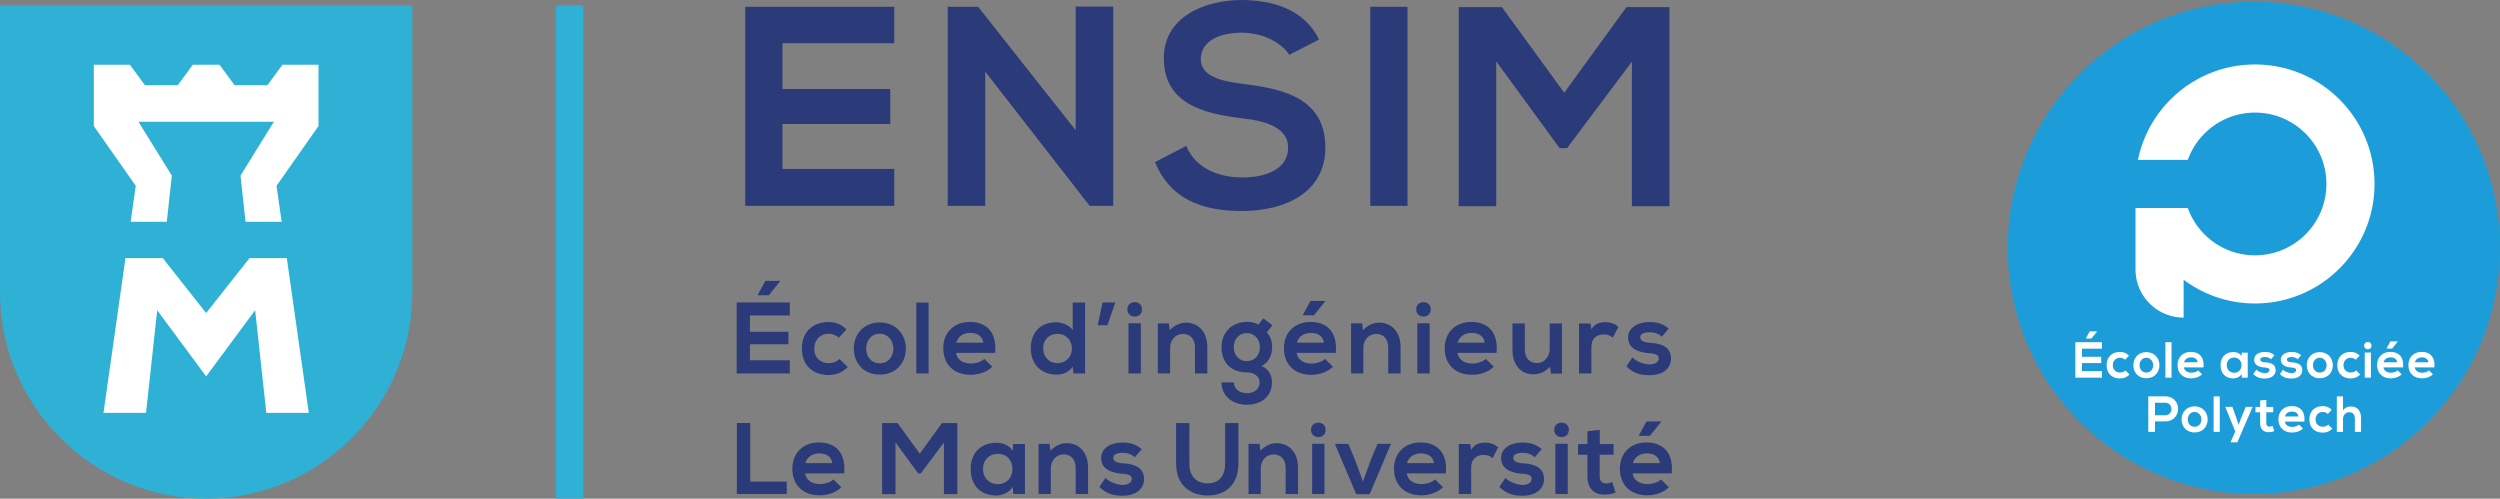
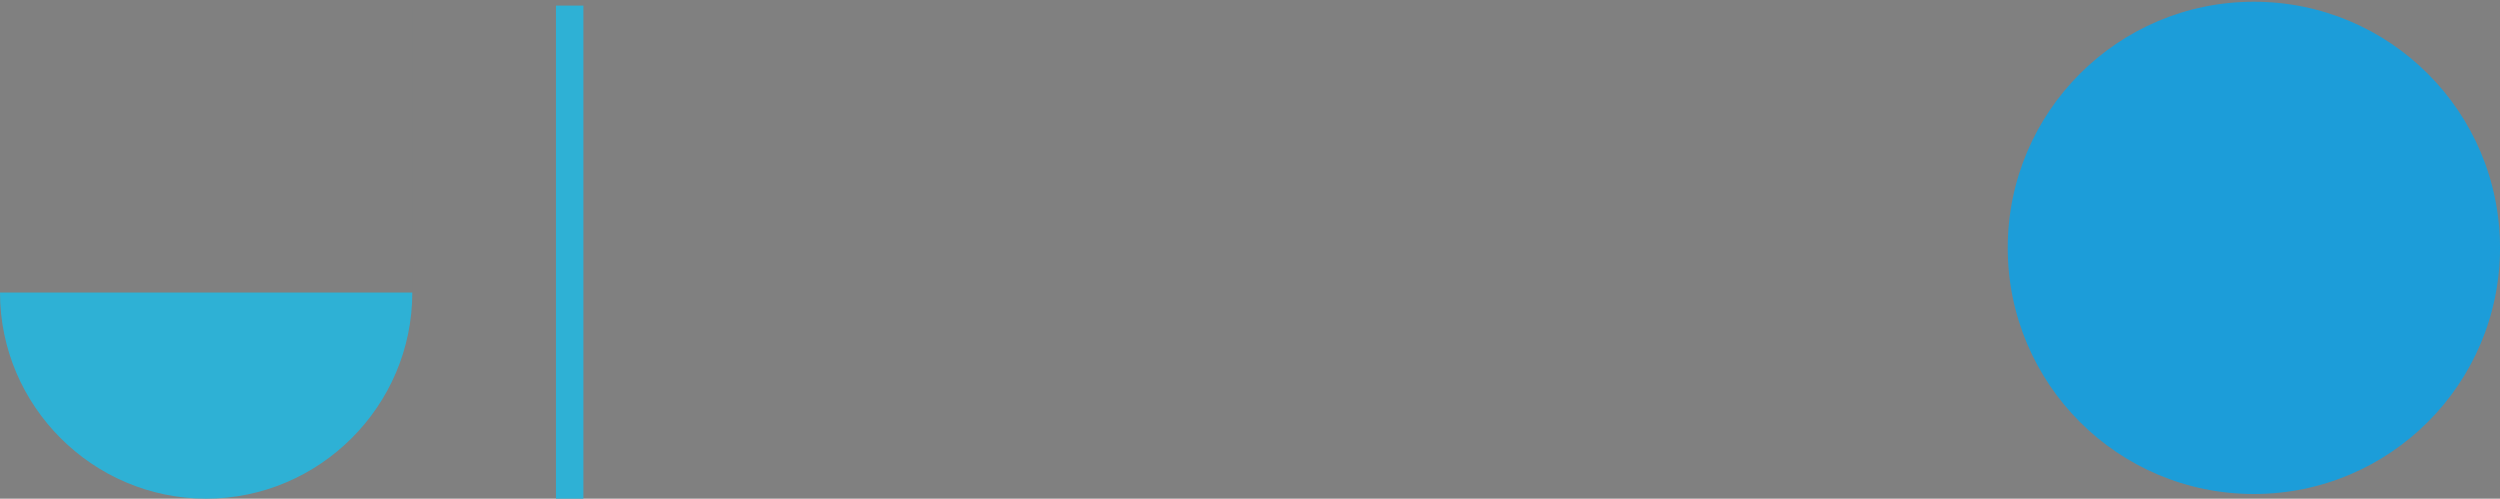
<svg xmlns="http://www.w3.org/2000/svg" width="1203.226" height="240" viewBox="0 0 1203.226 240">
  <rect x="0" y="0" width="1203.226" height="240" fill="#808080" stroke="none" />
-   <path d="M0 140.78C0 195.351 44.649 240 99.22 240c54.57 0 99.22-44.649 99.22-99.22V2.68H0v138.1zM267.575 2.68V240h13.205V2.68h-13.205z" fill="#2eb1d5" />
-   <path fill="#2eb1d5" d="M78.383 124.245v.02l-.02-.02z" />
-   <path d="M430.404 81.303h-53.791V59.677h51.875V42.84h-51.875V20.805h53.791V3.285h-71.722v95.811h71.722V81.303zM535.785 3.148h-18.067v59.54L470.77 3.285h-14.645v95.811h18.067V34.492l50.369 64.741v-.137h11.224V3.148zm62.128 82.26c-11.634 0-22.72-4.653-26.963-15.192l-15.057 7.801c7.118 17.52 22.174 23.542 41.747 23.542 21.352 0 40.241-9.17 40.241-30.522 0-22.858-18.615-28.059-38.599-30.522-11.497-1.37-21.352-3.696-21.352-12.046 0-7.117 6.433-12.729 19.847-12.729 10.401 0 19.435 5.201 22.72 10.677l14.372-7.391C627.614 4.244 612.15 0 597.23 0c-17.657.137-37.093 8.212-37.093 27.923 0 21.488 18.068 26.69 37.641 29.016 12.73 1.369 22.173 5.065 22.173 14.098 0 10.402-10.676 14.371-22.037 14.371zm79.513-82.123h-17.931v95.811h17.931V3.286zm42.702 26.28L750.65 71.31h3.559l31.206-41.609v69.532h18.067V3.422h-20.667L752.839 44.62 722.863 3.422H702.06v95.811h18.069V29.565zM354.545 179.758h25.592v-6.35h-19.194v-7.715h18.51v-6.008h-18.51v-7.862h19.194v-6.252h-25.592v34.187zm10.207-37.656h5.275l5.372-6.69v-.245h-7.033l-3.614 6.644v.291zm33.982 32.675c-3.712 0-6.838-2.442-6.838-7.034 0-4.2 2.93-7.13 6.936-7.13 1.66 0 3.418.636 4.835 1.906l3.76-3.957c-2.637-2.589-5.275-3.565-8.693-3.565-6.984 0-12.796 4.2-12.796 12.746 0 8.548 5.812 12.748 12.796 12.748 3.565 0 6.496-1.074 9.28-3.81l-4.006-3.907c-1.465 1.466-3.37 2.003-5.274 2.003zm37.25-7.034c0-6.886-4.932-12.552-12.6-12.552-7.668 0-12.454 5.666-12.454 12.552 0 6.936 4.688 12.552 12.503 12.552 7.814 0 12.551-5.616 12.551-12.552zm-12.551 7.083c-4.347 0-6.545-3.42-6.545-7.083 0-3.614 2.247-7.13 6.545-7.13 4.005 0 6.544 3.516 6.544 7.13 0 3.663-2.198 7.083-6.544 7.083zm23.478-29.206H441v34.138h5.91V145.62zm19.872 9.328c-7.814 0-12.796 5.274-12.796 12.601 0 7.715 4.933 12.844 13.236 12.844 3.663 0 7.814-1.27 10.354-3.908l-3.81-3.76c-1.367 1.417-4.248 2.247-6.446 2.247-4.2 0-6.79-2.15-7.18-5.128h18.803c.928-9.914-4.103-14.896-12.16-14.896zm-6.544 9.963c.879-3.125 3.516-4.69 6.74-4.69 3.419 0 5.86 1.565 6.251 4.69H460.24zm56.049 11.525l.39 3.322h5.568V145.62h-5.958v13.332c-1.417-2.49-5.373-3.859-7.912-3.859-7.033 0-12.26 4.3-12.26 12.601 0 7.913 5.324 12.601 12.407 12.601 2.93 0 5.91-.976 7.765-3.859zm-14.213-8.742c0-4.346 3.029-7.031 6.838-7.031 3.76 0 6.984 2.832 6.984 7.031 0 4.347-3.224 7.083-6.984 7.083-3.809 0-6.838-2.881-6.838-7.083zm34.715-22.123h-6.153l-2.345 10.988h4.689l3.81-10.988zm6.345 34.187h5.958v-24.175h-5.958v24.175zm6.495-30.867c0-4.639-7.033-4.639-7.033 0 0 4.64 7.033 4.64 7.033 0zm25.49 18.266v12.601h5.958v-12.65c0-7.57-4.542-11.819-10.207-11.819-3.028 0-5.47 1.221-7.912 3.614l-.39-3.27h-5.324v24.125h5.91v-12.307c0-3.663 2.49-6.741 6.154-6.741 3.808 0 5.811 2.785 5.811 6.447zm37.058 16.899c0-3.077-.976-5.958-4.982-7.96 3.959-1.807 5.08-6.009 5.08-8.988 0-2.638-.682-5.03-2.54-7.13l2.689-3.419-4.398-3.322-2.395 3.03c-1.657-1.125-3.613-1.368-5.518-1.368-6.738 0-12.208 4.688-12.208 12.21s4.689 12.112 12.208 12.112c2.983 0 6.106 1.513 6.106 4.835s-2.684 5.177-6.106 5.177c-3.417 0-6.299-2.052-6.299-5.177h-5.909c0 6.496 5.226 10.745 12.208 10.745 6.984 0 12.064-4.102 12.064-10.745zM600.114 173.8c-3.466 0-6.299-2.491-6.299-6.693 0-4.2 2.833-6.788 6.299-6.788 3.422 0 6.251 2.638 6.251 6.788 0 4.153-2.83 6.693-6.251 6.693zm31.151 1.171c-4.201 0-6.788-2.15-7.18-5.128h18.805c.925-9.914-4.103-14.896-12.162-14.896-7.815 0-12.796 5.274-12.796 12.601 0 7.715 4.934 12.844 13.235 12.844 3.665 0 7.816-1.27 10.355-3.908l-3.81-3.76c-1.367 1.417-4.248 2.247-6.447 2.247zm-.34-14.75c3.417 0 5.859 1.564 6.25 4.69h-12.992c.878-3.126 3.516-4.69 6.741-4.69zm-3.81-8.742v.294h5.271l5.374-6.693v-.243h-7.032l-3.613 6.642zm29.05 15.971c0-3.663 2.49-6.741 6.154-6.741 3.81 0 5.812 2.785 5.812 6.447v12.601h5.958v-12.65c0-7.57-4.543-11.819-10.21-11.819-3.026 0-5.468 1.221-7.91 3.614l-.392-3.27h-5.322v24.125h5.91v-12.307zm25.97 12.307h5.958v-24.175h-5.958v24.175zm6.495-30.867c0-4.639-7.032-4.639-7.032 0 0 4.64 7.032 4.64 7.032 0zm30.277 27.594l-3.81-3.76c-1.368 1.417-4.248 2.247-6.447 2.247-4.198 0-6.789-2.15-7.177-5.128h18.802c.929-9.914-4.104-14.896-12.162-14.896-7.811 0-12.793 5.274-12.793 12.601 0 7.715 4.93 12.844 13.232 12.844 3.664 0 7.815-1.27 10.355-3.908zm-10.598-16.263c3.418 0 5.86 1.564 6.251 4.69h-12.989c.878-3.126 3.516-4.69 6.738-4.69zm43.458-4.54h-5.91v12.306c0 3.663-2.493 6.74-6.154 6.74-3.81 0-5.812-2.783-5.812-6.448v-12.599h-5.958v12.648c0 7.472 4.198 11.82 9.963 11.82 3.367 0 5.664-1.173 8.157-3.615l.388 3.273h5.326v-24.126zm14.153 2.782l-.439-2.783h-5.518v24.077h5.957V167.06c0-4.444 2.88-6.104 6.008-6.104 1.952 0 3.077.537 4.296 1.564l2.689-5.178c-1.321-1.319-3.716-2.295-6.205-2.295-2.441 0-4.934.44-6.788 3.418zm38.332 14.212c0-6.397-5.766-7.424-10.308-7.716-3.077-.196-4.492-1.075-4.492-2.637 0-1.515 1.564-2.393 4.394-2.393 2.296 0 4.248.537 5.961 2.148l3.32-3.906c-2.783-2.444-5.617-3.175-9.38-3.175-4.393 0-10.154 1.952-10.154 7.522 0 5.47 5.42 7.129 9.963 7.472 3.417.194 4.785.878 4.785 2.54 0 1.758-2.1 2.93-4.346 2.88-2.69-.049-6.593-1.465-8.306-3.37l-2.927 4.25c3.515 3.663 7.325 4.298 11.135 4.298 6.886 0 10.355-3.663 10.355-7.913zM361.09 203.572h-6.448v34.187h24.03v-5.957H361.09v-28.23zm33.05 9.377c-7.815 0-12.797 5.274-12.797 12.601 0 7.716 4.933 12.844 13.236 12.844 3.663 0 7.814-1.27 10.354-3.907l-3.81-3.761c-1.367 1.417-4.248 2.248-6.446 2.248-4.2 0-6.79-2.15-7.18-5.129H406.3c.928-9.914-4.103-14.896-12.16-14.896zm-6.545 9.964c.879-3.126 3.516-4.69 6.74-4.69 3.419 0 5.86 1.564 6.251 4.69h-12.991zm55.077-4.592l-10.696-14.7h-7.423v34.187H431V212.95l10.891 14.896h1.27l11.135-14.847v24.81h6.446v-34.187h-7.374l-10.696 14.7zm44.723-1.319c-1.367-2.393-4.444-3.908-7.667-3.908-7.034-.047-12.552 4.3-12.552 12.601 0 8.45 5.275 12.846 12.405 12.797 2.687-.049 6.447-1.417 7.814-4.248l.293 3.515h5.617v-24.077h-5.714l-.196 3.32zm-7.13 16.02c-3.956 0-7.13-2.735-7.13-7.327 0-4.59 3.174-7.276 7.13-7.276 9.377 0 9.377 14.604 0 14.604zm33.201-19.732c-3.029 0-5.47 1.221-7.912 3.614l-.391-3.27h-5.324v24.125h5.91v-12.307c0-3.662 2.49-6.741 6.154-6.741 3.809 0 5.812 2.785 5.812 6.447v12.601h5.958v-12.65c0-7.57-4.543-11.819-10.207-11.819zm26.85 9.672c-3.076-.196-4.492-1.076-4.492-2.638 0-1.515 1.563-2.393 4.395-2.393 2.296 0 4.25.537 5.958 2.148l3.322-3.906c-2.784-2.444-5.617-3.175-9.377-3.175-4.396 0-10.16 1.952-10.16 7.522 0 5.47 5.422 7.13 9.964 7.472 3.418.194 4.786.878 4.786 2.54 0 1.758-2.1 2.93-4.346 2.88-2.686-.048-6.594-1.465-8.303-3.37l-2.93 4.25c3.516 3.663 7.326 4.298 11.135 4.298 6.886 0 10.354-3.663 10.354-7.913 0-6.397-5.763-7.423-10.305-7.715zm49.313.243c0 5.861-3.028 9.426-8.352 9.426-5.323 0-8.84-3.273-8.84-9.426V203.62h-6.398v19.584c0 10.306 6.984 15.287 15.19 15.287 8.595 0 14.797-5.177 14.797-15.287V203.62h-6.397v19.584zm24.893-9.915c-3.03 0-5.472 1.221-7.914 3.614l-.388-3.27h-5.326v24.125h5.91v-12.307c0-3.662 2.493-6.741 6.154-6.741 3.81 0 5.812 2.785 5.812 6.447v12.601h5.958v-12.65c0-7.57-4.543-11.819-10.206-11.819zm16.45-6.398c0 4.64 7.03 4.64 7.03 0 0-4.639-7.03-4.639-7.03 0zm.536 30.867h5.958v-24.175h-5.958v24.175zm28.126-16.067l-3.66 10.06-3.716-10.158-3.32-7.96h-6.495l10.304 24.223h6.448l10.257-24.224h-6.498l-3.32 8.059zm24.065-8.743c-7.815 0-12.797 5.274-12.797 12.601 0 7.716 4.935 12.844 13.236 12.844 3.665 0 7.815-1.27 10.355-3.907l-3.81-3.761c-1.368 1.417-4.248 2.248-6.447 2.248-4.202 0-6.788-2.15-7.18-5.129h18.805c.925-9.914-4.104-14.896-12.162-14.896zm-6.545 9.964c.877-3.126 3.515-4.69 6.74-4.69 3.419 0 5.86 1.564 6.252 4.69h-12.992zm30.904-6.448l-.439-2.783h-5.518v24.077h5.957V225.06c0-4.444 2.885-6.104 6.008-6.104 1.956 0 3.077.537 4.3 1.564l2.685-5.178c-1.317-1.319-3.712-2.295-6.205-2.295-2.441 0-4.93.44-6.788 3.418zm24.751 6.497c-3.077-.196-4.492-1.076-4.492-2.638 0-1.515 1.564-2.393 4.394-2.393 2.297 0 4.249.537 5.961 2.148l3.32-3.906c-2.783-2.444-5.616-3.175-9.379-3.175-4.394 0-10.155 1.952-10.155 7.522 0 5.47 5.42 7.13 9.963 7.472 3.418.194 4.785.878 4.785 2.54 0 1.758-2.1 2.93-4.346 2.88-2.689-.048-6.593-1.465-8.305-3.37l-2.928 4.25c3.516 3.663 7.325 4.298 11.135 4.298 6.886 0 10.355-3.663 10.355-7.913 0-6.397-5.765-7.423-10.308-7.715zm15.768 14.797h5.957v-24.175h-5.957v24.175zm-.537-30.867c0 4.64 7.031 4.64 7.031 0 0-4.639-7.031-4.639-7.031 0zm25.002 25.788c-1.858 0-3.128-1.123-3.128-3.418v-10.404h6.69v-5.129h-6.643v-6.837l-5.958.635v6.202h-4.491v5.129h4.491v10.404c0 6.006 3.418 8.985 8.647 8.791 1.806-.049 3.221-.343 4.93-1.027l-1.658-5.08c-.882.442-1.956.734-2.88.734zm19.377-19.73c-7.815 0-12.797 5.273-12.797 12.6 0 7.716 4.935 12.844 13.236 12.844 3.665 0 7.815-1.27 10.355-3.907l-3.81-3.761c-1.368 1.417-4.248 2.248-6.447 2.248-4.202 0-6.788-2.15-7.18-5.129h18.805c.925-9.914-4.104-14.896-12.162-14.896zm-6.545 9.963c.878-3.126 3.515-4.69 6.741-4.69 3.418 0 5.86 1.564 6.251 4.69h-12.992zm2.931-13.432v.294h5.272l5.373-6.693v-.243h-7.031l-3.614 6.642z" fill="#2b3b7a" />
+   <path d="M0 140.78C0 195.351 44.649 240 99.22 240c54.57 0 99.22-44.649 99.22-99.22V2.68v138.1zM267.575 2.68V240h13.205V2.68h-13.205z" fill="#2eb1d5" />
  <circle cx="1084.765" cy="119.297" r="118.461" fill="#1c9dd9" />
-   <path d="M120.063 124.245l-20.85 26.409-20.83-26.389-.02-.02h-17.98l-10.576 74.45h20.469l5.378-49.366 23.559 31.827 23.579-31.847 5.378 49.386h20.448l-10.575-74.45h-17.98zm8.629-83.239h-15.793l-7.245-9.853H92.791l-7.244 9.853H69.754l-7.244-9.853H45.15v29.52L65.34 89.428l-2.468 17.338h17.398l2.428-22.255-16.053-25.907h65.158l-16.054 25.907 2.428 22.255h17.379l-2.469-17.338 20.208-28.757V31.153h-17.358l-7.244 9.853zm956.628-9.973c-27.794 0-50.971 19.706-56.35 45.914h24c4.757-13.265 17.46-22.757 32.35-22.757 18.963 0 34.355 15.372 34.355 34.356 0 18.963-15.392 34.335-34.355 34.335-14.91 0-27.613-9.492-32.35-22.777h-25.163v29.6c0 12.782 10.374 23.157 23.157 23.157v-18.2c9.592 7.163 21.472 11.397 34.356 11.397 31.766 0 57.512-25.766 57.512-57.512 0-31.767-25.746-57.513-57.512-57.513zm-76.06 128.574v-.124h-3.514l-1.807 3.32v.147h2.636l2.684-3.343zm-10.422 22.158h12.789v-3.173h-9.591v-3.855h9.248v-3.002h-9.248v-3.93h9.59v-3.123h-12.788v17.083zm21.462-2.489c-1.855 0-3.417-1.22-3.417-3.514 0-2.099 1.464-3.564 3.466-3.564.83 0 1.707.317 2.415.952l1.88-1.977c-1.318-1.294-2.637-1.782-4.344-1.782-3.49 0-6.394 2.1-6.394 6.371 0 4.27 2.904 6.37 6.394 6.37 1.782 0 3.246-.538 4.637-1.906l-2-1.951c-.734.733-1.686 1.001-2.637 1.001zm18.994-3.514c0-3.441-2.466-6.273-6.297-6.273-3.831 0-6.222 2.832-6.222 6.273 0 3.465 2.342 6.271 6.248 6.271 3.903 0 6.27-2.806 6.27-6.27zm-6.271 3.537c-2.174 0-3.271-1.706-3.271-3.537 0-1.807 1.123-3.564 3.27-3.564 2.002 0 3.27 1.757 3.27 3.564 0 1.83-1.098 3.537-3.27 3.537zm9.16-14.593v17.059h2.953v-17.06h-2.954zm17.646 15.424l-1.902-1.879c-.684.708-2.125 1.123-3.222 1.123-2.099 0-3.393-1.074-3.588-2.563h9.396c.463-4.954-2.05-7.443-6.077-7.443-3.905 0-6.394 2.636-6.394 6.296 0 3.855 2.465 6.418 6.614 6.418 1.83 0 3.904-.635 5.173-1.952zm-5.295-8.126c1.707 0 2.928.78 3.124 2.341h-6.492c.438-1.561 1.757-2.341 3.368-2.341zm24.318 8.003l.147 1.758h2.806v-12.03h-2.855l-.098 1.657c-.682-1.195-2.22-1.952-3.831-1.952-3.514-.023-6.271 2.148-6.271 6.297 0 4.221 2.636 6.418 6.198 6.394 1.343-.025 3.222-.707 3.904-2.124zm-7.125-4.27c0-2.295 1.587-3.635 3.562-3.635 4.686 0 4.686 7.295 0 7.295-1.975 0-3.562-1.365-3.562-3.66zm18.362-1.366c-1.538-.098-2.246-.537-2.246-1.319 0-.756.78-1.195 2.197-1.195 1.147 0 2.122.268 2.977 1.073l1.66-1.951c-1.392-1.221-2.807-1.588-4.686-1.588-2.197 0-5.075.976-5.075 3.759 0 2.734 2.708 3.563 4.977 3.733 1.709.098 2.39.441 2.39 1.27 0 .878-1.048 1.464-2.17 1.44-1.343-.025-3.295-.732-4.15-1.685l-1.463 2.124c1.758 1.83 3.66 2.148 5.564 2.148 3.44 0 5.173-1.83 5.173-3.954 0-3.197-2.879-3.71-5.148-3.855zm12.844 5.222c-1.342-.025-3.294-.732-4.149-1.685l-1.464 2.124c1.758 1.83 3.661 2.148 5.564 2.148 3.441 0 5.173-1.83 5.173-3.954 0-3.197-2.878-3.71-5.148-3.855-1.538-.098-2.245-.537-2.245-1.319 0-.756.78-1.195 2.196-1.195 1.147 0 2.123.268 2.977 1.073l1.66-1.951c-1.391-1.221-2.806-1.588-4.686-1.588-2.196 0-5.075.976-5.075 3.759 0 2.734 2.708 3.563 4.977 3.733 1.71.098 2.391.441 2.391 1.27 0 .878-1.048 1.464-2.171 1.44zm13.528-10.104c-3.831 0-6.222 2.832-6.222 6.273 0 3.465 2.342 6.271 6.247 6.271 3.904 0 6.271-2.806 6.271-6.27 0-3.442-2.465-6.274-6.296-6.274zm.025 9.81c-2.173 0-3.27-1.706-3.27-3.537 0-1.807 1.122-3.564 3.27-3.564 2.001 0 3.269 1.757 3.269 3.564 0 1.83-1.098 3.537-3.269 3.537zm14.896-7.101c.829 0 1.707.317 2.414.952l1.88-1.977c-1.317-1.294-2.636-1.782-4.343-1.782-3.49 0-6.395 2.1-6.395 6.371 0 4.27 2.905 6.37 6.395 6.37 1.781 0 3.245-.538 4.636-1.906l-2-1.951c-.733.733-1.686 1.001-2.636 1.001-1.856 0-3.418-1.22-3.418-3.514 0-2.099 1.464-3.564 3.467-3.564zm6.475-5.856c0 2.318 3.513 2.318 3.513 0s-3.513-2.318-3.513 0zm.268 15.423h2.977v-12.08h-2.977v12.08zm15.866-17.328v-.121h-3.514l-1.807 3.32v.144h2.636l2.685-3.343zm-3.514 4.93c-3.906 0-6.394 2.637-6.394 6.297 0 3.855 2.465 6.418 6.614 6.418 1.83 0 3.903-.635 5.173-1.952l-1.903-1.879c-.684.708-2.124 1.123-3.221 1.123-2.1 0-3.393-1.074-3.589-2.563h9.397c.463-4.954-2.05-7.443-6.077-7.443zm-3.27 4.978c.438-1.561 1.757-2.341 3.368-2.341 1.707 0 2.928.78 3.124 2.341h-6.493zm18.336-4.977c-3.905 0-6.394 2.636-6.394 6.296 0 3.855 2.465 6.418 6.614 6.418 1.83 0 3.904-.635 5.173-1.952l-1.903-1.879c-.683.708-2.124 1.123-3.221 1.123-2.1 0-3.392-1.074-3.588-2.563h9.396c.463-4.954-2.05-7.443-6.077-7.443zm-3.27 4.977c.439-1.561 1.757-2.341 3.368-2.341 1.707 0 2.928.78 3.124 2.341h-6.492zm-120.279 16.4c-2.685 0-5.37.025-8.054.025v17.082h3.222v-5.026h4.832c8.37 0 8.347-12.082 0-12.082zm0 9.127h-4.832v-6.053h4.832c4.1 0 4.123 6.053 0 6.053zm14.212-4.295c-3.831 0-6.222 2.832-6.222 6.273 0 3.464 2.342 6.27 6.247 6.27 3.904 0 6.271-2.806 6.271-6.27 0-3.441-2.465-6.273-6.296-6.273zm.025 9.81c-2.173 0-3.27-1.707-3.27-3.537 0-1.807 1.123-3.565 3.27-3.565 2.001 0 3.27 1.758 3.27 3.565 0 1.83-1.098 3.537-3.27 3.537zm9.162 2.465h2.953v-17.059h-2.953v17.06zm13.279-6.76l-1.245 3.32-1.146-3.393-1.83-5.197h-3.465l4.807 11.834-2.246 5.223h3.271l7.345-17.057h-3.294l-2.197 5.27zm13.628 4.222c-.93 0-1.562-.562-1.562-1.708v-5.197h3.343v-2.564h-3.32v-3.416l-2.977.318v3.098h-2.245v2.564h2.245v5.197c0 3.002 1.71 4.491 4.32 4.393a6.65 6.65 0 0 0 2.465-.513l-.831-2.538c-.439.22-.976.366-1.438.366zm10.694-9.859c-3.906 0-6.395 2.636-6.395 6.297 0 3.854 2.465 6.418 6.614 6.418 1.83 0 3.904-.635 5.174-1.952l-1.903-1.88c-.684.708-2.124 1.123-3.222 1.123-2.099 0-3.392-1.073-3.588-2.563h9.397c.462-4.954-2.05-7.443-6.077-7.443zm-3.271 4.978c.439-1.562 1.758-2.342 3.369-2.342 1.707 0 2.927.78 3.123 2.342h-6.492zm18.166 4.93c-1.856 0-3.417-1.22-3.417-3.513 0-2.1 1.464-3.565 3.466-3.565.83 0 1.707.318 2.415.952l1.88-1.977c-1.318-1.293-2.637-1.781-4.344-1.781-3.49 0-6.394 2.099-6.394 6.37 0 4.27 2.904 6.37 6.394 6.37 1.782 0 3.246-.537 4.637-1.905l-2-1.952c-.734.733-1.686 1.001-2.637 1.001zm13.528-9.714c-1.366 0-2.685.416-3.759 1.807v-6.686h-2.976v17.082h2.976v-6.15c0-1.806 1.221-3.293 2.98-3.293 1.585 0 2.731.926 2.731 3.123v6.32h2.979v-6.345c0-3.54-1.513-5.858-4.93-5.858z" fill="#fff" />
</svg>